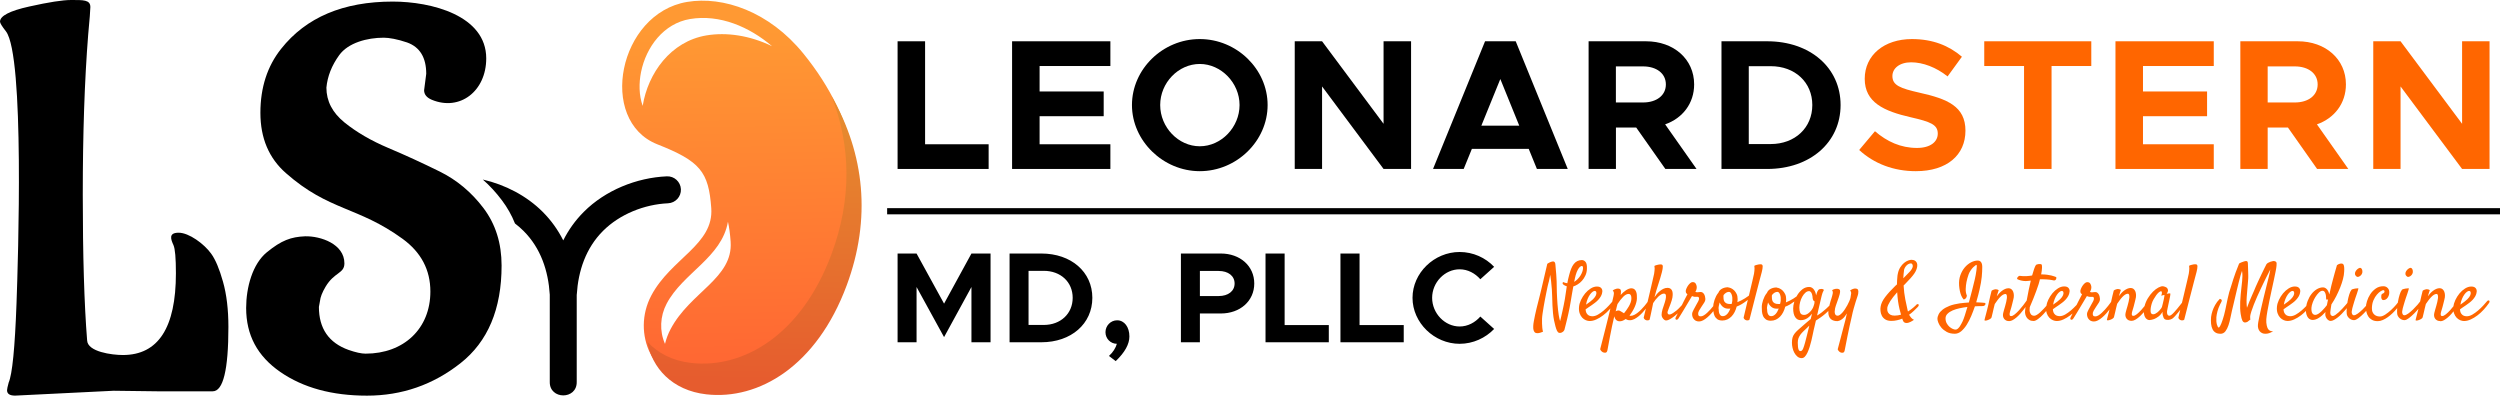
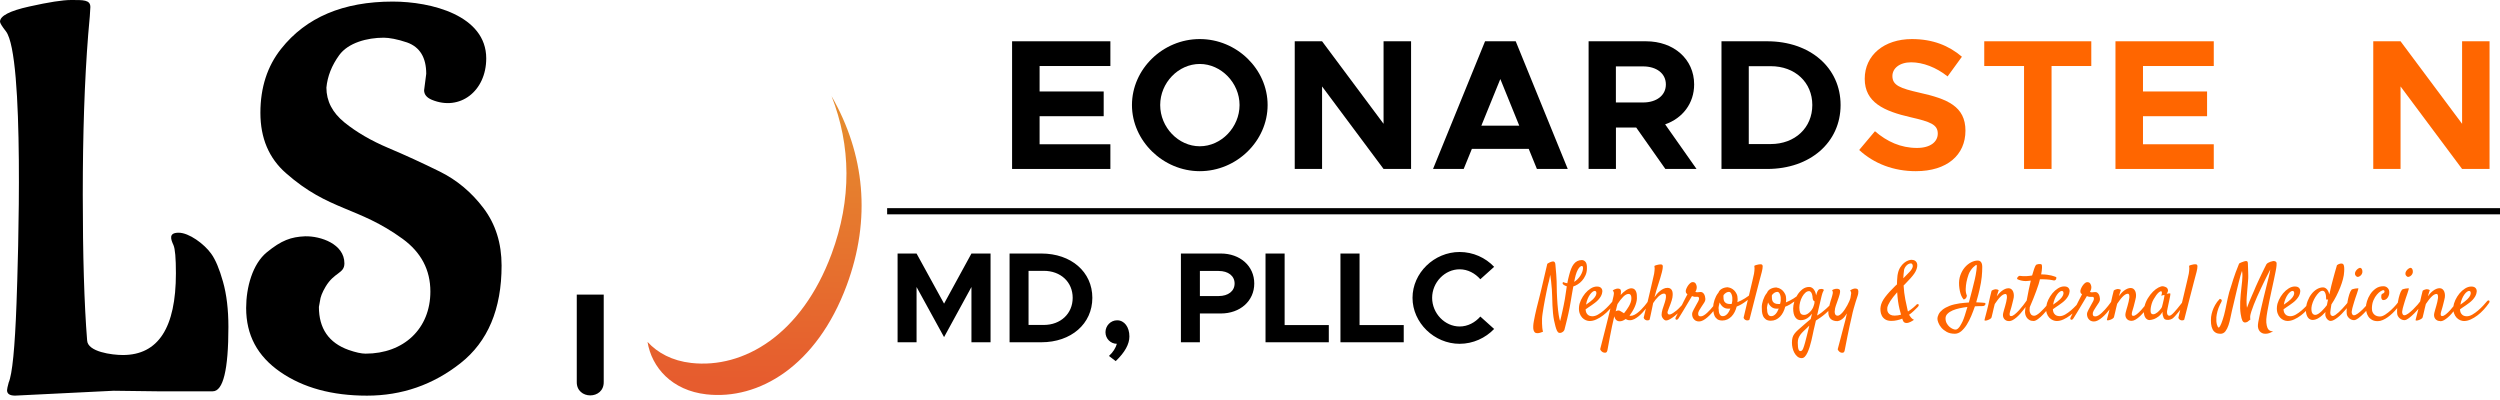
<svg xmlns="http://www.w3.org/2000/svg" id="Layer_1" version="1.1" viewBox="0 0 586.24 93.84">
  <defs>
    <style> .st0 { fill: url(#linear-gradient1); } .st1 { fill: url(#linear-gradient); } .st2 { fill-rule: evenodd; } .st3 { fill: #f60; } .st4 { clip-rule: evenodd; fill: none; } .st5 { clip-path: url(#clippath); } </style>
    <linearGradient id="linear-gradient" x1="174.59" y1="86.58" x2="173.16" y2="7.14" gradientUnits="userSpaceOnUse">
      <stop offset="0" stop-color="#f63" />
      <stop offset="1" stop-color="#f93" />
    </linearGradient>
    <clipPath id="clippath">
      <path class="st4" d="M162.09,85.11c12.25,1.38,25.87-6.58,32.91-25.56,4.76-12.83,4.55-25.39,0-37,7.78,13.58,9.34,28.76,3.55,44.36-7.04,18.98-20.66,26.94-32.91,25.56-8.06-.91-12.81-6.26-13.8-12.3,2.36,2.58,5.8,4.44,10.25,4.94" />
    </clipPath>
    <linearGradient id="linear-gradient1" x1="177.61" y1="89.08" x2="178.54" y2="27.94" gradientUnits="userSpaceOnUse">
      <stop offset="0" stop-color="#e65c2e" />
      <stop offset="1" stop-color="#e68a2e" />
    </linearGradient>
  </defs>
  <g>
    <g>
-       <polygon points="216.93 33.83 216.93 9.68 210.48 9.68 210.48 39.62 231.83 39.62 231.83 33.83 216.93 33.83" />
      <polygon points="260.38 15.48 260.38 9.68 237.33 9.68 237.33 39.62 260.38 39.62 260.38 33.83 243.78 33.83 243.78 27.25 258.81 27.25 258.81 21.45 243.78 21.45 243.78 15.48 260.38 15.48" />
      <path d="M281.34,34.3c-5.01,0-9.28-4.44-9.28-9.67s4.27-9.63,9.28-9.63,9.33,4.44,9.33,9.63-4.27,9.67-9.33,9.67M281.34,40.14c8.67,0,15.91-7.1,15.91-15.51s-7.23-15.47-15.91-15.47-15.9,7.06-15.9,15.47,7.32,15.51,15.9,15.51Z" />
      <polygon points="303.61 39.62 310.02 39.62 310.02 20.27 324.44 39.62 330.89 39.62 330.89 9.68 324.44 9.68 324.44 29.03 310.02 9.68 303.61 9.68 303.61 39.62" />
      <path d="M347.37,29.47l4.45-10.94,4.44,10.94h-8.89ZM360.4,39.62h7.23l-12.2-29.94h-7.19l-12.2,29.94h7.19l1.92-4.71h13.33l1.92,4.71Z" />
      <path d="M378.92,15.57h6.36c3.18,0,5.36,1.66,5.36,4.23s-2.18,4.23-5.36,4.23h-6.36v-8.45ZM397.83,39.62l-7.36-10.46c4.1-1.44,6.8-4.92,6.8-9.37,0-5.93-4.79-10.11-11.29-10.11h-13.46v29.94h6.41v-9.72h4.75l6.84,9.72h7.32Z" />
      <path d="M410.08,33.78V15.52h5.14c5.71,0,9.76,3.79,9.76,9.11s-4.05,9.15-9.76,9.15h-5.14ZM403.68,39.62h10.72c10.07,0,17.21-6.23,17.21-14.99s-7.15-14.95-17.21-14.95h-10.72v29.94Z" />
      <path class="st3" d="M449.26,40.14c7.32,0,11.63-3.79,11.63-9.5s-4.27-7.45-10.72-8.89c-4.62-1.05-6.41-1.74-6.41-3.92,0-1.79,1.66-3.22,4.4-3.22s5.88,1.18,8.54,3.31l3.36-4.62c-3.05-2.61-6.84-4.14-11.72-4.14-6.54,0-11.07,3.79-11.07,9.32s4.49,7.58,10.81,9.02c4.57,1.05,6.32,1.7,6.32,3.83,0,1.87-1.66,3.36-4.88,3.36-3.79,0-7.02-1.48-9.85-3.92l-3.7,4.4c3.49,3.22,8.1,4.97,13.29,4.97" />
      <polygon class="st3" points="474.63 39.62 481.08 39.62 481.08 15.48 490.4 15.48 490.4 9.68 465.3 9.68 465.3 15.48 474.63 15.48 474.63 39.62" />
      <polygon class="st3" points="519.12 15.48 519.12 9.68 496.07 9.68 496.07 39.62 519.12 39.62 519.12 33.83 502.52 33.83 502.52 27.25 517.55 27.25 517.55 21.45 502.52 21.45 502.52 15.48 519.12 15.48" />
-       <path class="st3" d="M531.76,15.57h6.36c3.18,0,5.36,1.66,5.36,4.23s-2.18,4.23-5.36,4.23h-6.36v-8.45ZM550.67,39.62l-7.36-10.46c4.1-1.44,6.8-4.92,6.8-9.37,0-5.93-4.79-10.11-11.29-10.11h-13.47v29.94h6.41v-9.72h4.75l6.84,9.72h7.32Z" />
      <polygon class="st3" points="556.52 39.62 562.92 39.62 562.92 20.27 577.35 39.62 583.79 39.62 583.79 9.68 577.35 9.68 577.35 29.03 562.92 9.68 556.52 9.68 556.52 39.62" />
    </g>
    <path d="M342.28,80.62c3.15,0,6.06-1.36,8.09-3.48l-3.24-2.91c-1.21,1.39-2.94,2.33-4.85,2.33-3.48,0-6.45-3.09-6.45-6.72s2.97-6.69,6.45-6.69c1.91,0,3.63.94,4.85,2.33l3.24-2.91c-2.03-2.15-4.94-3.48-8.09-3.48-5.97,0-11.05,4.91-11.05,10.75s5.09,10.78,11.05,10.78M318.81,76.23v-16.78h-4.48v20.81h14.84v-4.03h-10.36ZM301.24,76.23v-16.78h-4.48v20.81h14.84v-4.03h-10.36ZM281.37,69.42v-5.88h4.42c2.21,0,3.72,1.15,3.72,2.94s-1.51,2.94-3.72,2.94h-4.42ZM276.92,80.26h4.45v-6.75h4.91c4.51,0,7.84-2.91,7.84-7.03s-3.33-7.03-7.84-7.03h-9.36v20.81ZM261.63,84.68c2.18-2.09,3.21-4,3.21-5.78,0-2.21-1.18-3.79-2.88-3.79-1.51,0-2.73,1.27-2.73,2.79s1.21,2.72,2.67,2.72c-.27.97-.91,2-1.85,2.85l1.57,1.21ZM241.19,76.2v-12.69h3.57c3.97,0,6.78,2.63,6.78,6.33s-2.82,6.36-6.78,6.36h-3.57ZM236.74,80.26h7.45c7,0,11.96-4.33,11.96-10.42s-4.97-10.39-11.96-10.39h-7.45v20.81ZM210.48,80.26h4.45v-12.96l6.45,11.75,6.42-11.75v12.96h4.48v-20.81h-4.48l-6.42,11.75-6.45-11.75h-4.45v20.81Z" />
    <path class="st3" d="M404.19,69.15c-.04.11-.05.22-.05.35,0,.2.01.4.03.61.03.22.09.41.18.58.1.17.25.31.47.43.21.12.51.17.89.17.06,0,.12,0,.18,0,.06,0,.12-.02.18-.02.03-.16.07-.3.1-.43.03-.13.05-.24.05-.34.02-.23.02-.47,0-.71-.02-.24-.07-.47-.14-.67-.07-.2-.15-.36-.26-.49-.11-.13-.23-.19-.38-.19-.23,0-.45.07-.66.19-.22.13-.41.31-.6.54M379.29,71.31c-.06.21-.12.45-.19.72-.07.27-.14.6-.23.98.1-.07.21-.13.33-.16.12-.03.24-.05.36-.05.13,0,.31.07.51.21.21.14.46.29.75.45.18-.22.37-.47.57-.74.2-.27.38-.56.55-.85.17-.29.31-.59.42-.89.12-.31.18-.6.19-.88.03-.37-.02-.65-.13-.86-.11-.21-.29-.31-.55-.31-.38,0-.79.22-1.23.66-.45.45-.9,1.02-1.36,1.73ZM377.73,72.22c-.11.13-.22.26-.34.38-.46.51-.95.96-1.47,1.35-.52.4-1.05.71-1.59.96-.54.25-1.07.37-1.58.37-.27,0-.56-.07-.87-.19-.31-.13-.59-.32-.85-.59-.26-.27-.46-.62-.61-1.04-.15-.43-.2-.95-.14-1.55.05-.5.2-1.03.46-1.58.26-.56.59-1.06.97-1.53.38-.46.81-.84,1.3-1.15.48-.3.96-.46,1.45-.46s.8.12,1.01.35c.21.23.3.52.27.86-.04.38-.14.72-.32,1.04-.18.32-.39.6-.63.86-.24.26-.5.49-.78.7-.27.21-.53.4-.78.57-.27.18-.52.36-.77.52-.24.17-.46.32-.64.45.01.3.07.56.16.77.1.21.22.37.37.5.14.13.31.22.5.27.19.06.38.08.57.08.41,0,.85-.13,1.3-.39.45-.26.89-.58,1.33-.95.43-.37.84-.76,1.21-1.16.31-.34.58-.64.8-.9.06-.26.12-.51.17-.75.12-.47.2-.85.22-1.14.03-.29-.07-.53-.27-.74.15-.12.3-.22.45-.28.15-.07.29-.11.41-.14.13-.04.27-.05.4-.04.33.02.53.13.61.31.08.18.09.47.03.88-.01.06-.02.11-.03.16,0,.04,0,.09,0,.14.17-.2.36-.38.56-.57.21-.18.42-.35.63-.49.22-.15.43-.27.66-.36.23-.09.44-.14.65-.14.28,0,.51.07.69.21.18.14.32.33.41.56.1.23.16.49.18.78.02.29.03.57.02.85-.01.31-.06.63-.16.97-.09.34-.21.69-.37,1.04-.16.35-.34.7-.55,1.04-.21.34-.43.66-.66.95.05,0,.08.02.09.02.01,0,.02.01.02.02s0,.01.03.02c.02,0,.06,0,.12,0,.28,0,.56-.07.86-.22.29-.15.58-.33.86-.56.28-.22.55-.47.81-.74.26-.27.5-.53.71-.78.21-.25.39-.48.54-.68.08-.11.15-.2.2-.28.15-.62.28-1.19.4-1.69.32-1.37.56-2.41.73-3.13.19-.85.33-1.44.4-1.77.03-.23.07-.46.09-.68.03-.2.04-.4.04-.6s-.02-.4-.06-.57c.1-.06.21-.11.32-.15.11-.04.23-.07.34-.09.13-.04.27-.07.4-.09.13-.02.26-.03.37-.03.1,0,.19,0,.27.03.08.02.14.06.17.12.07.06.11.18.1.36,0,.18-.02.37-.05.56-.05.23-.1.48-.16.75-.26.99-.54,1.95-.86,2.88-.31.93-.61,1.93-.88,2.99.16-.24.35-.49.57-.75.22-.26.46-.49.72-.7.26-.22.54-.39.83-.53.29-.14.6-.21.93-.21.17,0,.33.03.48.08.15.05.29.15.4.27.12.13.2.3.27.51.06.21.08.48.07.8,0,.19-.02.4-.06.6-.04.21-.1.44-.17.69-.07.25-.17.53-.28.83-.12.31-.25.66-.41,1.06-.11.28-.19.52-.26.71-.06.19-.05.36.04.51.11.19.32.24.65.14.32-.11.81-.42,1.45-.94.15-.12.31-.27.49-.46.18-.18.36-.37.53-.56l.18-.2c.15-.3.29-.59.43-.87.19-.38.36-.72.52-1.01.16-.3.27-.51.35-.65-.13-.12-.22-.21-.28-.27-.05-.06-.08-.17-.11-.36-.03-.16.01-.36.11-.62.1-.26.23-.5.38-.74.16-.24.34-.44.53-.61.2-.17.38-.26.57-.26.34,0,.58.11.72.33.14.22.22.45.25.68.03.16.01.36-.03.6-.05.24-.14.46-.28.66.04.03.08.05.15.08.06.03.16.04.29.04.19,0,.33-.01.41-.04.08-.02.21-.03.37-.03.21,0,.38.05.51.16.13.1.24.23.33.38.08.15.15.32.19.49.04.17.07.34.08.48.04.31-.04.62-.24.95-.2.33-.43.69-.71,1.08-.17.25-.34.52-.51.82-.17.31-.24.58-.22.82.03.16.07.29.13.38.06.1.23.15.51.15.21,0,.44-.08.69-.23.25-.15.51-.35.77-.59.26-.24.52-.5.78-.79.24-.27.46-.53.66-.78,0-.19.04-.4.08-.62.06-.28.13-.57.23-.86.1-.29.22-.58.37-.88.15-.29.33-.56.54-.81.08-.21.19-.39.34-.55.15-.16.33-.29.53-.39.2-.11.42-.18.65-.24.23-.05.46-.08.67-.08.04,0,.07,0,.1.02.03.01.06.02.1.04.16.01.36.07.59.18.24.11.47.27.7.49.22.22.42.5.58.83.16.33.24.74.24,1.22,0,.1,0,.22-.02.36-.01.14-.03.26-.04.36.28-.11.57-.24.88-.4.31-.16.6-.32.89-.5.28-.17.55-.36.79-.54.05-.03.09-.07.14-.1l.06-.24c.32-1.37.57-2.41.74-3.13.19-.85.33-1.44.4-1.77.04-.23.07-.46.09-.68.02-.2.03-.4.03-.6s-.02-.4-.05-.57c.1-.06.2-.11.32-.15.12-.04.23-.07.34-.09.13-.04.27-.07.4-.09.13-.02.26-.03.36-.03.1,0,.19,0,.27.03.08.02.14.06.17.12.07.06.11.18.1.36,0,.18-.02.37-.05.56-.05.23-.1.48-.16.75-.15.52-.35,1.28-.6,2.26-.22.84-.51,1.99-.89,3.44-.37,1.45-.84,3.28-1.4,5.48-.06.06-.13.1-.22.13-.08.02-.16.03-.24.03-.08,0-.18,0-.27-.02-.08-.02-.17-.06-.26-.11-.07-.05-.15-.11-.22-.19-.07-.08-.13-.19-.16-.32.39-1.62.72-3.02.99-4.18-.11.09-.23.18-.35.27-.34.26-.71.51-1.11.75-.4.24-.79.42-1.15.55-.12.46-.28.89-.49,1.3-.21.4-.45.75-.74,1.04-.29.29-.61.52-.97.69-.36.16-.75.25-1.18.25-.5,0-.89-.11-1.18-.32-.28-.22-.5-.48-.64-.8-.14-.32-.22-.66-.26-1.04v-.06c-.15.17-.29.35-.45.52-.31.35-.62.66-.96.95-.33.29-.67.52-1,.7-.34.18-.66.27-.96.27s-.58-.06-.79-.18c-.21-.12-.37-.27-.5-.45-.13-.17-.22-.37-.27-.58-.05-.22-.08-.41-.06-.6.01-.15.05-.3.12-.46.07-.17.15-.34.24-.51.09-.18.19-.35.29-.53.1-.18.2-.35.28-.52.21-.35.37-.65.5-.9.13-.25.19-.46.19-.63,0-.11-.03-.21-.07-.29-.05-.08-.13-.13-.24-.13-.08,0-.12,0-.16,0-.03,0-.06,0-.09,0-.03,0-.08,0-.13,0-.06,0-.14,0-.25,0-.16,0-.29-.02-.4-.07-.11-.05-.21-.08-.31-.11-.05.08-.16.27-.33.55-.17.28-.37.61-.59.99-.22.38-.46.77-.71,1.19-.25.42-.48.8-.7,1.16-.22.36-.41.66-.56.91-.15.25-.25.4-.28.45-.08.13-.18.22-.28.27-.11.04-.2.05-.27.02-.08-.03-.13-.09-.16-.19-.02-.1,0-.22.07-.36.04-.08.12-.24.25-.49l.23-.45c-.27.23-.53.46-.8.67-.35.28-.69.51-1.02.7-.36.21-.67.31-.92.31s-.5-.16-.74-.47c-.22-.28-.33-.58-.32-.9,0-.32.08-.73.21-1.22.08-.31.2-.67.36-1.09.15-.42.27-.82.36-1.21.09-.39.12-.72.08-1-.04-.27-.2-.41-.48-.41-.19,0-.41.07-.63.2-.22.13-.45.31-.68.52-.22.21-.44.46-.65.72-.21.27-.39.53-.55.78-.1.48-.19.95-.29,1.41-.09.39-.17.81-.27,1.27-.09.46-.18.86-.27,1.22-.08.06-.15.1-.24.13-.09.02-.16.03-.24.03-.08,0-.17,0-.26-.02-.1-.02-.19-.06-.27-.11-.08-.05-.15-.11-.22-.19-.07-.08-.13-.19-.16-.32.18-.76.36-1.46.51-2.12-.22.28-.47.58-.74.88-.3.33-.61.63-.94.9-.33.27-.67.49-1.01.67-.35.17-.69.27-1.02.27-.16,0-.28,0-.38-.02-.1-.01-.18-.03-.25-.07-.07-.03-.13-.06-.19-.09-.06-.03-.13-.06-.22-.1-.22.17-.45.3-.68.39-.23.09-.46.14-.68.14-.21,0-.39-.03-.54-.1-.15-.07-.28-.16-.37-.27-.1-.12-.18-.24-.24-.38-.06-.14-.11-.28-.15-.41-.01.05-.02.09-.03.13,0,.04-.02.08-.03.15-.15.58-.3,1.26-.46,2.03-.13.66-.3,1.46-.48,2.41-.19.94-.39,2.02-.6,3.22-.07.33-.2.52-.39.57-.19.05-.41.02-.65-.07-.08-.04-.17-.09-.26-.17-.07-.06-.15-.14-.22-.23-.08-.09-.13-.2-.18-.34.34-1.3.63-2.44.87-3.4.24-.96.44-1.77.61-2.41.18-.76.34-1.39.47-1.9.12-.49.24-.98.36-1.46l.12-.52ZM373.96,68.22c-.15,0-.32.07-.52.22-.2.15-.4.36-.59.63-.2.27-.38.61-.55,1.01-.17.4-.3.85-.38,1.36.15-.11.31-.22.47-.34.17-.11.34-.24.51-.37.52-.4.89-.76,1.09-1.06.21-.31.33-.57.35-.79.02-.23,0-.4-.07-.5-.08-.11-.18-.16-.31-.16ZM363.14,66.21c-.06.22-.14.53-.23.94-.09.41-.19.87-.29,1.4-.1.52-.21,1.08-.33,1.66-.12.58-.22,1.15-.31,1.71-.09.56-.17,1.09-.25,1.58-.07.49-.12.91-.13,1.25-.01.38-.01.75,0,1.11.01.32.03.65.06,1,.03.35.09.65.17.92-.21.1-.39.17-.55.21-.16.04-.29.07-.38.1-.12.02-.22.04-.31.04-.1,0-.21,0-.35-.03-.13-.02-.26-.08-.36-.19-.11-.11-.2-.28-.27-.51-.07-.23-.1-.57-.07-1.01.01-.29.06-.65.14-1.09.08-.43.17-.91.28-1.43.11-.52.23-1.05.37-1.61.14-.56.28-1.1.41-1.63.13-.53.26-1.03.38-1.51.11-.48.21-.88.3-1.23.11-.44.23-.95.36-1.53.23-1,.58-2.5,1.05-4.5.08-.06.17-.12.27-.17.1-.06.18-.1.26-.14.09-.05.17-.08.26-.11.39-.15.67-.17.83-.06.16.11.26.33.28.66.01.22.04.54.08.95.04.41.08.88.12,1.39.04.51.07,1.04.09,1.58.02.54.03,1.04.03,1.51,0,.3,0,.66.02,1.08.01.41.03.85.06,1.32.02.46.05.94.09,1.42.04.48.08.94.13,1.38.05.44.1.84.16,1.2.05.36.11.66.17.9.02.1.05.19.08.27.03.09.06.17.08.26.08-.29.16-.64.25-1.04.09-.4.19-.83.29-1.29.1-.45.21-.93.3-1.41.1-.48.18-.94.26-1.36.06-.34.13-.78.2-1.32.08-.54.16-1.12.26-1.74-.13-.05-.26-.1-.38-.15-.11-.05-.22-.11-.33-.18-.11-.08-.2-.16-.27-.26.01-.16.03-.28.05-.35.02-.07.07-.08.17-.02.08.04.19.08.34.13.15.05.33.09.54.11.06-.34.13-.68.21-1.02.08-.34.16-.67.25-.99.13-.52.29-.99.46-1.42.17-.42.37-.78.6-1.07.22-.29.49-.52.8-.68.3-.16.66-.24,1.06-.26.38,0,.68.16.92.47.24.31.34.85.3,1.62-.02.57-.14,1.09-.36,1.54-.21.46-.47.86-.78,1.21-.31.35-.64.63-1.01.86-.37.23-.71.39-1.04.49-.11.57-.22,1.15-.31,1.73-.1.58-.19,1.14-.28,1.68-.09.54-.18,1.05-.27,1.54-.09.49-.18.92-.27,1.3-.08.37-.17.76-.27,1.19-.09.37-.19.79-.31,1.26-.12.47-.25.97-.38,1.5-.05.11-.11.21-.18.28-.07.08-.15.14-.22.19-.08.06-.17.11-.26.15-.24.1-.45.11-.62.05-.17-.06-.32-.22-.46-.49-.13-.28-.25-.63-.36-1.04-.1-.41-.21-.86-.32-1.35-.11-.52-.19-1.09-.25-1.71-.05-.61-.1-1.24-.13-1.88-.03-.64-.05-1.28-.06-1.91-.01-.63-.04-1.23-.08-1.79-.06-.73-.12-1.39-.18-1.96-.06-.58-.13-1.07-.2-1.47-.05.24-.1.52-.16.82-.06.3-.13.61-.2.93ZM369.28,65.44c-.06.23-.11.45-.15.66.29-.17.57-.39.82-.65.26-.26.47-.54.66-.83.18-.29.33-.59.43-.88.1-.29.16-.56.17-.8.01-.17,0-.31-.05-.41-.04-.11-.12-.16-.23-.16-.06,0-.16.03-.28.1-.13.07-.27.21-.43.42-.16.21-.32.52-.49.92-.16.4-.32.95-.46,1.63ZM460.46,70.21c-.23-.25-.41-.55-.56-.9-.14-.36-.25-.72-.32-1.07-.08-.4-.15-.83-.18-1.28-.06-.88.03-1.68.29-2.4.26-.72.61-1.34,1.04-1.85.44-.51.93-.91,1.47-1.19.54-.28,1.07-.42,1.58-.42.23,0,.42.05.56.16.14.11.25.24.32.4.07.16.12.32.14.49.02.17.03.31.03.42,0,.39,0,.77-.03,1.15-.02.38-.05.78-.09,1.21-.04.43-.11.88-.19,1.37-.08.49-.19,1.03-.33,1.63-.08.33-.18.75-.31,1.26-.13.51-.29,1.08-.47,1.7.55.01.99.03,1.33.07.33.03.55.05.65.06.08.01.15.06.19.13.04.08.02.19-.08.35-.1.14-.23.23-.41.26-.18.02-.35.03-.52.03h-.54c-.26,0-.57.01-.92.04-.26.75-.55,1.51-.87,2.28-.32.76-.68,1.45-1.07,2.07-.39.61-.82,1.11-1.28,1.5-.46.38-.96.58-1.48.58-.76,0-1.39-.14-1.91-.43-.52-.29-.94-.62-1.26-1-.32-.38-.56-.77-.7-1.15-.15-.38-.22-.68-.22-.89,0-.36.1-.74.29-1.11.19-.38.5-.73.92-1.07.42-.33.96-.63,1.63-.89.67-.26,1.48-.45,2.41-.59.39-.05.76-.09,1.12-.12.35-.03.69-.06,1-.08.24-.91.49-1.85.74-2.79.25-.95.47-1.83.65-2.63.08-.33.15-.69.22-1.07.07-.38.13-.75.17-1.09.04-.34.07-.63.08-.86,0-.23-.02-.36-.08-.38-.03-.01-.13.03-.27.14-.15.1-.32.25-.52.45-.19.2-.39.43-.57.71-.19.27-.34.57-.47.89-.22.62-.39,1.23-.51,1.83-.1.51-.16,1.06-.18,1.63-.02.57.07,1.09.27,1.55-.02.17-.06.31-.11.42-.04.06-.07.12-.09.16-.03.04-.08.08-.13.13-.05.04-.11.08-.17.12-.07.04-.15.08-.25.1ZM460.24,75.31c.13-.28.3-.71.49-1.3.2-.58.4-1.26.62-2.03-.6.07-1.2.17-1.81.3-.61.13-1.16.3-1.65.51-.49.21-.89.47-1.2.78-.31.3-.47.66-.47,1.08,0,.44.09.82.27,1.15.18.33.39.6.64.82.25.22.51.39.77.5.26.12.49.17.67.17s.36-.07.52-.21c.16-.14.32-.31.46-.51.14-.2.27-.42.38-.65.11-.23.22-.44.32-.62ZM449.34,71.48c.11-.1.21-.15.31-.17.1-.01.17,0,.23.07.05.05.07.13.05.24-.02.1-.09.23-.23.37-.28.28-.59.58-.91.9-.33.32-.7.63-1.12.92.1.18.21.35.33.49.1.13.21.27.35.39.13.13.29.22.46.28-.03.05-.08.1-.17.15-.08.05-.18.1-.27.16-.11.06-.23.13-.36.2-.33.16-.6.24-.82.26-.22.01-.4-.02-.55-.09-.14-.07-.26-.18-.34-.33-.08-.15-.14-.3-.19-.46-.01-.01-.02-.04-.02-.09,0-.02,0-.04-.02-.05-.39.16-.8.29-1.23.38-.42.1-.87.15-1.33.15-.59,0-1.06-.12-1.42-.35-.36-.23-.63-.52-.8-.86-.18-.34-.28-.71-.32-1.1-.04-.4-.03-.76.04-1.09.11-.68.46-1.41,1.05-2.19.59-.78,1.38-1.65,2.37-2.61.06-.06.12-.12.2-.18.07-.06.14-.12.2-.18,0-.33,0-.64.03-.94.02-.3.04-.59.07-.87.01-.11.02-.22.03-.32.01-.1.03-.21.06-.32.12-.62.32-1.14.59-1.56.27-.42.56-.76.89-1.03.32-.26.64-.45.95-.56.31-.11.58-.17.8-.17.15,0,.31.03.49.07.17.05.33.13.47.26.14.12.25.29.32.5.08.21.09.47.04.79-.05.27-.12.53-.23.79-.1.26-.26.54-.47.85-.22.31-.5.67-.86,1.07-.36.4-.81.88-1.36,1.44-.05.05-.1.09-.14.13-.04.03-.08.08-.12.13.06,1.12.19,2.2.39,3.23.2,1.03.39,1.92.57,2.67.03.1.04.16.06.2.26-.16.49-.32.71-.49.22-.16.41-.32.58-.46.17-.15.3-.27.42-.38.12-.11.2-.19.25-.24ZM444.28,74.01c.27,0,.52-.02.77-.06.24-.04.49-.09.73-.16-.11-.36-.23-.82-.36-1.35-.13-.54-.24-1.14-.34-1.81-.05-.35-.09-.71-.12-1.06-.03-.35-.06-.7-.08-1.04-1.4,1.57-2.17,2.79-2.32,3.64-.02.17-.02.36,0,.57.03.21.1.41.22.6.12.19.3.35.54.48.24.13.56.19.96.19ZM446.49,63.38c-.09.6-.14,1.23-.17,1.88.58-.57,1.09-1.09,1.5-1.54.41-.45.65-.85.71-1.2.03-.17,0-.34-.07-.5-.07-.16-.19-.25-.37-.25-.19,0-.38.05-.57.15-.18.1-.35.22-.49.38-.14.15-.26.32-.36.51-.1.19-.16.38-.2.57ZM423.06,73.85c.26,0,.5-.07.72-.2.22-.13.43-.29.61-.47.18-.18.34-.36.46-.54.12-.18.21-.33.27-.44.05-.11.11-.26.17-.44.07-.18.12-.36.16-.53.04-.17.05-.32.05-.46,0-.13-.05-.21-.14-.22-.08-.01-.13-.06-.17-.15-.04-.08-.08-.18-.1-.29-.03-.11-.04-.22-.05-.33,0-.11-.02-.21-.02-.29-.06-.43-.17-.74-.31-.93-.15-.19-.31-.29-.49-.29-.31,0-.6.12-.87.37-.27.24-.52.56-.73.94-.21.38-.38.8-.5,1.26-.12.46-.18.89-.18,1.31,0,.51.08.92.22,1.23.15.31.45.47.91.47ZM422.21,82.33c.24,0,.44-.18.6-.54.15-.36.31-.85.48-1.47.04-.15.09-.36.16-.63.07-.27.14-.59.24-.94.09-.35.18-.73.28-1.14.1-.41.2-.82.31-1.24-.1.08-.2.17-.3.27-.11.09-.21.2-.32.32-.27.26-.53.5-.78.74-.25.24-.47.49-.67.75-.19.26-.35.55-.47.85-.11.3-.17.66-.17,1.06s.02.73.05.99c.03.26.07.45.13.6.05.15.12.25.2.3.08.06.17.08.27.08ZM415.54,69.15c-.04.11-.05.22-.05.35,0,.2,0,.4.03.61.03.22.09.41.18.58.1.17.25.31.47.43.21.12.51.17.89.17.06,0,.12,0,.18,0,.06,0,.12-.02.18-.02.03-.16.07-.3.1-.43.03-.13.05-.24.05-.34.02-.23.02-.47,0-.71-.02-.24-.07-.47-.14-.67-.07-.2-.15-.36-.26-.49-.11-.13-.23-.19-.38-.19-.23,0-.45.07-.66.19-.22.13-.41.31-.6.54ZM414.37,72.37c0,.22.01.44.04.65.03.21.07.4.15.57.07.16.17.3.29.4.12.1.28.15.47.15.22,0,.42-.05.6-.15.18-.11.35-.24.49-.4.15-.17.28-.36.39-.57.11-.21.22-.44.3-.67-.08.01-.17.02-.25.03-.08,0-.17,0-.27,0-.46,0-.86-.14-1.2-.41-.33-.27-.59-.62-.78-1.05-.07.26-.13.51-.18.75-.05.24-.08.48-.08.7ZM418.63,71.93c-.12.46-.28.89-.49,1.3-.21.4-.45.75-.74,1.04-.29.29-.61.52-.97.69-.36.16-.75.25-1.18.25-.5,0-.89-.11-1.18-.32-.28-.22-.5-.48-.64-.8-.14-.32-.22-.66-.26-1.04-.03-.38-.04-.73-.04-1.06,0-.23.03-.49.08-.77.06-.28.13-.57.23-.86.1-.29.22-.58.37-.88.15-.29.33-.56.54-.81.08-.21.19-.39.34-.55.15-.16.33-.29.53-.39.2-.11.42-.18.65-.24.23-.05.46-.08.67-.08.04,0,.07,0,.1.02.03.01.06.02.1.04.16.01.36.07.59.18.24.11.47.27.7.49.22.22.42.5.58.83.16.33.24.74.24,1.22,0,.1,0,.22-.02.36-.01.14-.03.26-.04.36.28-.11.57-.24.88-.4.31-.16.6-.32.89-.5.26-.16.51-.33.73-.5.07-.13.14-.26.22-.39.32-.51.71-.94,1.17-1.3.47-.35.98-.53,1.56-.53.27,0,.5.07.69.2.2.13.36.3.49.51.13.2.24.41.31.64.07.22.13.43.16.63.02-.07.04-.15.05-.23.01-.08.03-.15.06-.21.12-.41.26-.7.41-.85.15-.15.38-.23.68-.23.17,0,.32.03.43.09.12.06.17.12.17.17-.06.13-.11.24-.15.31-.04.07-.08.15-.11.23-.04.08-.08.18-.11.3-.04.12-.09.3-.15.53-.02.08-.07.28-.14.59-.07.31-.15.68-.26,1.11-.1.43-.22.9-.33,1.41-.12.51-.23,1.01-.34,1.5.34-.2.7-.43,1.06-.71.36-.28.71-.57,1.04-.86.29-.26.55-.51.78-.74.03-.13.06-.25.09-.38.07-.28.14-.53.21-.76.07-.22.12-.39.16-.48.15-.46.25-.86.32-1.19.07-.33.02-.6-.15-.82.17-.11.33-.18.48-.23.15-.04.29-.08.41-.1.13-.01.27-.01.4,0,.33.05.52.17.57.36.06.2.03.49-.06.88-.05.21-.13.47-.24.8-.11.33-.23.66-.35,1-.12.34-.23.66-.33.94-.1.29-.15.49-.17.61-.11.55-.12.97-.02,1.27.1.3.31.45.64.45.16,0,.34-.07.53-.21.2-.14.39-.33.6-.56.2-.23.4-.5.59-.8.2-.3.37-.6.54-.9.17-.3.31-.6.44-.9.13-.29.22-.56.28-.79.09-.45.14-.81.17-1.06.02-.26-.06-.49-.26-.69.16-.12.32-.22.46-.28.15-.07.29-.11.41-.14.13-.04.27-.05.4-.04.33.02.53.13.61.31.08.18.09.47.03.88-.03.21-.11.47-.22.79-.11.32-.24.71-.38,1.16-.15.46-.3.98-.46,1.56-.17.59-.32,1.24-.47,1.97-.15.6-.31,1.28-.47,2.06-.15.68-.32,1.5-.52,2.47-.2.96-.42,2.07-.65,3.31-.06.3-.19.48-.39.53-.2.05-.41.02-.63-.08-.09-.05-.17-.1-.24-.17-.06-.06-.13-.13-.2-.21-.07-.08-.13-.19-.18-.32.28-1.02.53-1.96.74-2.8.21-.84.4-1.57.57-2.19.18-.72.36-1.37.51-1.94.06-.26.12-.51.17-.76.06-.25.11-.5.17-.74-.16.26-.33.5-.51.73-.18.23-.38.43-.6.6-.22.17-.45.3-.7.39-.25.09-.51.12-.78.08-.66-.08-1.13-.33-1.4-.73-.28-.4-.39-.93-.36-1.57v-.07c-.22.22-.45.43-.68.63-.42.36-.83.68-1.23.95-.4.27-.73.5-1.01.67-.12.55-.22,1-.31,1.34-.08.34-.16.65-.22.93-.06.29-.14.66-.23,1.09-.09.44-.2.9-.31,1.39-.12.49-.25.97-.4,1.45-.15.48-.32.91-.5,1.3-.18.38-.38.7-.6.94-.22.24-.46.36-.73.37-.4,0-.75-.12-1.03-.36-.29-.24-.53-.54-.72-.89-.2-.36-.34-.75-.43-1.16-.09-.41-.14-.8-.14-1.15,0-.49.04-.89.13-1.22.09-.32.23-.63.45-.92.21-.29.5-.6.87-.93.36-.33.84-.74,1.41-1.23.28-.24.55-.47.81-.7.26-.22.5-.42.73-.6.06-.24.12-.47.17-.69.06-.21.1-.41.14-.57-.32.42-.7.79-1.14,1.08-.45.29-.95.44-1.53.44-.52,0-.95-.23-1.27-.7-.32-.47-.48-1.16-.48-2.07,0-.45.08-.97.26-1.55l.02-.06c-.31.23-.66.46-1.02.68-.4.24-.79.42-1.15.55ZM537.59,68.22c-.15,0-.32.07-.52.22-.2.15-.4.36-.59.63-.2.27-.38.61-.55,1.01-.17.4-.3.85-.38,1.36.15-.11.31-.22.47-.34.17-.11.34-.24.51-.37.52-.4.89-.76,1.09-1.06.21-.31.33-.57.35-.79.02-.23,0-.4-.07-.5-.08-.11-.18-.16-.31-.16ZM520.74,78.26c-.48.01-.87-.07-1.18-.26-.31-.18-.56-.45-.73-.8-.17-.35-.29-.77-.34-1.26-.05-.49-.05-1.03,0-1.62.06-.45.17-.92.33-1.41.13-.42.34-.87.61-1.37.27-.5.64-.99,1.1-1.46.1.02.18.05.24.08.06.03.11.06.15.1.04.05.06.09.07.13.03.13-.01.29-.11.46-.1.17-.2.35-.29.55-.27.56-.47,1.09-.6,1.59-.13.5-.22.96-.26,1.39-.02.37-.02.7,0,1,.03.3.08.56.14.77.06.21.13.38.2.49.07.12.14.17.2.17s.12-.04.19-.13c.07-.09.13-.19.19-.31.08-.12.16-.31.26-.56.1-.25.2-.54.31-.87.11-.33.22-.69.32-1.07.1-.38.2-.77.28-1.16.17-.78.36-1.66.55-2.64.2-.98.48-2.01.86-3.08.12-.45.27-.94.46-1.48.15-.46.33-1,.56-1.62.22-.61.48-1.28.78-2,0-.06.05-.12.16-.17.1-.06.22-.11.35-.17.15-.06.31-.12.49-.18.24-.09.44-.13.58-.15.14-.01.25,0,.32.05.08.05.12.11.15.19.03.08.04.17.04.27.03.4.04.78.04,1.13,0,.35.02.66.03.93.01.32.02.6.02.86.01.34,0,.8-.06,1.36-.05.56-.1,1.16-.15,1.78-.06.62-.11,1.23-.15,1.82-.04.59-.05,1.08-.03,1.47,0,.21,0,.4.03.57.02.18.04.35.06.52.16-.44.34-.9.53-1.38.2-.48.39-.94.59-1.39.19-.45.38-.86.55-1.25.17-.38.31-.7.4-.96.15-.34.34-.77.59-1.3.24-.52.49-1.05.74-1.57.25-.52.48-1.01.7-1.44.21-.44.37-.75.46-.91.08-.12.2-.23.37-.33.18-.1.37-.18.57-.26.2-.07.39-.12.57-.15.17-.03.29-.03.36,0,.16.03.27.08.34.14.07.06.11.11.12.13.03.05.04.13.06.25.01.11,0,.29-.02.54-.02.29-.09.74-.21,1.34-.12.6-.26,1.28-.42,2.04-.17.76-.34,1.58-.53,2.44-.19.86-.37,1.72-.54,2.55-.17.84-.32,1.62-.45,2.35-.13.73-.21,1.35-.25,1.85-.02.56,0,1.05.11,1.48.03.18.09.36.16.53.08.17.17.32.29.45.12.13.27.22.44.28.17.06.37.08.6.05-.3.21-.6.36-.89.46-.29.1-.58.15-.86.15-.31.01-.57-.03-.8-.14-.23-.1-.43-.25-.59-.44-.16-.19-.27-.41-.35-.68-.07-.26-.1-.55-.07-.87.02-.29.1-.77.24-1.44.13-.67.29-1.43.48-2.27.19-.85.4-1.73.62-2.65.23-.92.44-1.78.64-2.6.2-.81.37-1.51.52-2.09.15-.58.24-.97.27-1.15.03-.15.05-.28.07-.41.02-.13.04-.24.06-.34-.12.24-.27.54-.45.88-.18.34-.36.71-.56,1.1-.2.39-.39.79-.59,1.21-.2.42-.39.83-.58,1.22-.31.63-.6,1.28-.9,1.95-.29.66-.56,1.29-.79,1.89-.23.6-.42,1.14-.58,1.61-.15.47-.24.84-.27,1.09v.26c0,.07,0,.16,0,.26,0,.1.02.19.05.27l-.73.57c-.11.04-.21.07-.28.09-.08.03-.16.04-.23.04-.28,0-.49-.15-.64-.44-.14-.27-.28-.79-.4-1.57-.12-.78-.16-1.74-.11-2.87.03-.56.07-1.13.12-1.7.06-.57.11-1.12.17-1.65.06-.52.11-1.01.16-1.47.05-.46.07-.85.07-1.18.01-.24,0-.47-.02-.67-.02-.2-.05-.39-.08-.56-.11.28-.23.66-.36,1.14-.13.48-.27,1.02-.42,1.6-.15.59-.3,1.2-.45,1.85-.15.65-.3,1.27-.44,1.87-.14.6-.27,1.15-.39,1.65-.12.51-.22.91-.29,1.21-.12.49-.24,1.04-.36,1.67-.12.62-.27,1.21-.46,1.76-.18.56-.42,1.02-.71,1.41-.29.38-.67.58-1.13.6ZM506.96,72.01c.06-.24.13-.53.22-.86.09-.33.16-.65.22-.95.06-.31.11-.56.14-.76.03-.2.02-.3-.03-.28-.06.01-.13.03-.2.05-.06.03-.14.04-.24.06-.1.01-.19.03-.29.05.1-.19.16-.36.17-.48.02-.13.02-.23,0-.3-.01-.08-.04-.15-.07-.2-.13-.11-.37-.02-.71.27-.33.29-.72.81-1.16,1.58-.18.32-.33.65-.44,1.01-.11.36-.18.7-.23,1.01-.04.32-.05.6-.03.83.02.24.08.39.15.47.13.13.29.2.46.19.17,0,.34-.06.52-.15.17-.09.35-.21.53-.35.17-.15.33-.3.47-.46.14-.16.26-.3.35-.44.09-.13.14-.23.16-.29ZM485.9,73.59c-.15.13-.3.25-.45.36-.52.4-1.05.71-1.59.96-.54.25-1.07.37-1.58.37-.27,0-.56-.07-.87-.19-.31-.13-.59-.32-.85-.59-.26-.27-.46-.62-.61-1.04-.06-.16-.1-.34-.13-.53-.21.25-.42.49-.63.72-.44.47-.86.86-1.28,1.16-.41.31-.76.46-1.04.46-.4,0-.74-.08-1-.24-.27-.16-.48-.35-.63-.59-.15-.23-.26-.48-.32-.76-.06-.28-.08-.53-.05-.76.01-.18.05-.49.11-.93-.13.19-.27.38-.42.58-.24.32-.51.64-.79.96-.28.32-.57.61-.88.88-.31.26-.61.48-.9.64-.3.16-.58.25-.85.25s-.52-.05-.72-.15c-.2-.11-.36-.24-.48-.41-.12-.17-.2-.37-.24-.6-.03-.23-.02-.47.04-.72.04-.17.1-.4.18-.69.08-.29.17-.6.27-.93.09-.33.17-.67.26-1,.08-.33.13-.64.16-.91.02-.28,0-.5-.04-.68-.05-.17-.15-.27-.31-.27-.19,0-.4.07-.6.19-.21.13-.42.3-.63.52-.21.22-.43.47-.64.76-.21.29-.42.58-.63.89-.11.42-.2.78-.27,1.09-.07.31-.14.59-.19.84-.06.25-.11.47-.16.66-.05.19-.09.37-.13.54-.04.12-.15.24-.33.36-.18.12-.38.21-.59.28-.21.08-.39.11-.54.11s-.22-.05-.19-.16c.01-.08.05-.24.12-.5.07-.26.15-.56.24-.9.09-.35.19-.71.28-1.1.1-.39.19-.76.27-1.11.06-.28.13-.59.2-.93.06-.29.14-.63.23-1.02.09-.39.2-.82.32-1.28.08-.07.17-.13.27-.17.09-.04.19-.08.28-.1.1-.04.2-.06.31-.08.1,0,.2,0,.29.02.09.01.17.03.27.06.09.03.17.08.25.14-.03.09-.08.21-.13.36-.05.15-.1.31-.15.48-.05.19-.11.4-.18.6.16-.22.34-.44.54-.67.2-.22.42-.43.66-.61.24-.18.49-.33.76-.45.27-.12.54-.17.82-.17.23,0,.44.07.62.2.18.13.32.32.43.56.11.24.16.52.18.85.02.33-.03.69-.14,1.08l-.2.81c-.06.26-.13.56-.23.9-.09.35-.2.73-.34,1.14-.08.27-.1.5-.08.7.02.19.14.29.36.29s.5-.13.83-.4c.34-.27.67-.59,1.02-.97.34-.38.66-.76.97-1.16.31-.4.54-.71.7-.96.04-.06.08-.11.12-.16l.06-.33c.12-.66.26-1.38.41-2.14.15-.76.32-1.5.49-2.2-.21.02-.42.05-.62.07-.21.03-.4.04-.57.04-.39,0-.76-.05-1.11-.14-.35-.09-.6-.18-.78-.27-.1-.05-.14-.12-.13-.21.01-.09.05-.18.11-.27.06-.09.14-.17.23-.24.09-.07.17-.1.25-.1.23.02.48.05.75.07.27.02.56.02.88,0,.23-.01.46-.03.67-.06.21-.02.42-.05.63-.09.16-.59.32-1.09.47-1.53.15-.43.29-.74.41-.9.04-.06.12-.11.25-.16.13-.04.26-.08.41-.09.15-.02.29-.02.42,0,.13.02.23.07.29.14.06.1.08.35.07.75-.01.4-.08.91-.2,1.53.51,0,.96.03,1.36.08.4.06.74.12,1.02.18.28.07.51.13.67.2.17.07.3.11.38.14.09.02.13.09.14.18,0,.1-.01.2-.05.3-.04.11-.11.19-.21.26-.1.08-.21.1-.33.08-.12-.01-.26-.04-.41-.08-.15-.03-.33-.07-.55-.09-.21-.03-.47-.05-.76-.07-.29-.02-.63-.04-1.02-.04-.07,0-.16,0-.25,0-.09,0-.19,0-.28,0-.05.19-.09.39-.14.57-.04.19-.1.39-.17.6-.16.49-.34,1.02-.55,1.59-.18.5-.4,1.07-.66,1.72-.26.65-.54,1.33-.86,2.06-.07.52-.06.92.03,1.2.09.27.21.47.34.6.16.13.35.21.58.22.18.03.41-.04.67-.19.26-.15.53-.35.81-.61.28-.26.56-.54.85-.84.22-.23.42-.46.62-.69.06-.45.21-.92.44-1.41.26-.56.59-1.06.97-1.53.38-.46.81-.84,1.3-1.15.48-.3.96-.46,1.45-.46s.8.12,1.01.35c.21.23.3.52.27.86-.04.38-.14.72-.32,1.04-.18.32-.39.6-.63.86-.24.26-.5.49-.78.7-.27.21-.53.4-.78.57-.27.18-.52.36-.77.52-.24.17-.46.32-.64.45.01.3.07.56.16.77.1.21.22.37.37.5.14.13.31.22.5.27.19.06.38.08.57.08.41,0,.85-.13,1.3-.39.45-.26.89-.58,1.33-.95.43-.37.84-.76,1.21-1.16l.12-.13c.14-.28.28-.56.41-.82.19-.38.36-.72.52-1.01.16-.3.27-.51.35-.65-.13-.12-.22-.21-.28-.27-.05-.06-.08-.17-.11-.36-.03-.16.01-.36.11-.62.1-.26.23-.5.38-.74.16-.24.34-.44.53-.61.2-.17.38-.26.57-.26.34,0,.58.11.72.33.14.22.22.45.25.68.03.16.01.36-.03.6-.05.24-.14.46-.28.66.04.03.08.05.15.08.06.03.16.04.29.04.19,0,.33-.01.41-.04.08-.02.21-.03.37-.03.21,0,.38.05.51.16.13.1.24.23.33.38.08.15.15.32.19.49.04.17.07.34.08.48.04.31-.04.62-.24.95-.2.33-.43.69-.71,1.08-.17.25-.34.52-.51.82-.17.31-.24.58-.22.82.03.16.07.29.13.38.06.1.23.15.51.15.21,0,.44-.08.69-.23.25-.15.51-.35.77-.59.26-.24.52-.5.78-.79.26-.29.49-.57.71-.84.22-.27.41-.52.56-.74l.15-.21.08-.37c.06-.29.14-.63.23-1.02.09-.39.2-.82.32-1.28.08-.07.17-.13.27-.17.09-.04.19-.08.28-.1.1-.04.2-.06.31-.08.1,0,.2,0,.29.02.09.01.17.03.27.06.09.03.17.08.25.14-.03.09-.08.21-.13.36-.05.15-.1.31-.15.48-.05.19-.11.4-.18.6.16-.22.34-.44.54-.67.2-.22.42-.43.66-.61.24-.18.49-.33.76-.45.27-.12.54-.17.82-.17.23,0,.44.07.62.2.18.13.32.32.43.56.11.24.16.52.18.85.02.33-.03.69-.14,1.08l-.2.81c-.06.26-.13.56-.23.9-.09.35-.2.73-.34,1.14-.08.27-.1.5-.08.7.02.19.14.29.36.29s.5-.13.83-.4c.34-.27.67-.59,1.02-.97.27-.3.53-.61.78-.92.17-.66.43-1.27.76-1.82.37-.61.78-1.13,1.21-1.56.44-.43.87-.76,1.3-.98.43-.22.78-.32,1.06-.29.33.06.6.16.81.29.17.12.28.3.34.54.06.24-.04.55-.3.94.17-.04.31-.06.43-.08.12-.01.21-.02.27-.02.07,0,.12,0,.15.02.01.03.02.08.02.16s-.02.22-.05.43c-.04.21-.09.49-.17.84-.07.35-.17.81-.29,1.37-.02.11-.05.21-.06.3-.02.09-.04.18-.06.27-.02.09-.04.2-.06.32-.03.12-.06.27-.09.46-.01.11-.02.23,0,.35,0,.13.03.25.07.36.04.11.09.2.17.26.08.07.19.1.34.1.12,0,.28-.08.47-.23.2-.15.4-.35.62-.59.22-.24.45-.5.69-.79.24-.29.46-.56.67-.83.17-.22.33-.42.47-.6.17-.72.32-1.36.46-1.92.32-1.37.57-2.41.74-3.13.19-.85.33-1.44.4-1.77.04-.23.07-.46.09-.68.02-.2.03-.4.03-.6s-.02-.4-.05-.57c.1-.06.2-.11.32-.15.12-.04.23-.07.34-.09.13-.04.27-.07.4-.09.13-.02.26-.03.36-.03.1,0,.19,0,.27.03.08.02.14.06.17.12.07.06.11.18.1.36,0,.18-.02.37-.05.56-.05.23-.1.48-.16.75-.15.52-.35,1.28-.6,2.26-.22.84-.51,1.99-.89,3.44-.37,1.45-.84,3.28-1.4,5.48-.06.06-.13.1-.22.13-.08.02-.16.03-.24.03-.08,0-.18,0-.27-.02-.08-.02-.17-.06-.26-.11-.07-.05-.15-.11-.22-.19-.07-.08-.13-.19-.16-.32l.44-1.84c-.12.16-.25.32-.37.48-.28.36-.56.69-.84.99-.28.3-.5.51-.69.63-.12.07-.26.13-.42.18-.16.05-.32.08-.48.09-.17.01-.32,0-.47-.03-.15-.03-.27-.08-.38-.15-.11-.09-.2-.21-.27-.37-.06-.13-.12-.31-.17-.53-.06-.22-.08-.49-.06-.82-.29.49-.62.86-.97,1.12-.35.26-.69.46-1.01.58-.36.13-.73.21-1.1.24-.17,0-.35-.06-.55-.17-.19-.12-.36-.3-.49-.55-.13-.25-.22-.57-.26-.97,0-.06,0-.12-.01-.18-.08.09-.16.19-.24.28-.28.32-.57.61-.88.88-.31.26-.61.48-.9.64-.3.16-.58.25-.85.25s-.52-.05-.72-.15c-.2-.11-.36-.24-.48-.41-.12-.17-.2-.37-.24-.6-.03-.23-.02-.47.04-.72.04-.17.1-.4.18-.69.08-.29.17-.6.27-.93.09-.33.17-.67.26-1,.08-.33.13-.64.16-.91.02-.28,0-.5-.04-.68-.05-.17-.15-.27-.31-.27-.19,0-.4.07-.6.19-.21.13-.42.3-.63.52-.21.22-.43.47-.64.76-.21.29-.42.58-.63.89-.11.42-.2.78-.27,1.09-.07.31-.14.59-.19.84-.06.25-.11.47-.16.66-.05.19-.09.37-.13.54-.04.12-.15.24-.33.36-.18.12-.38.21-.59.28-.21.08-.39.11-.54.11s-.22-.05-.19-.16c.01-.08.05-.24.12-.5.07-.26.15-.56.24-.9.08-.31.17-.64.25-.99-.23.29-.47.59-.74.9-.31.35-.62.66-.96.95-.33.29-.67.52-1,.7-.34.18-.66.27-.96.27s-.58-.06-.79-.18c-.21-.12-.37-.27-.5-.45-.13-.17-.22-.37-.27-.58-.05-.22-.08-.41-.06-.6.01-.15.05-.3.12-.46.07-.17.15-.34.24-.51.09-.18.19-.35.29-.53.1-.18.2-.35.28-.52.21-.35.37-.65.5-.9.13-.25.19-.46.19-.63,0-.11-.03-.21-.07-.29-.05-.08-.13-.13-.24-.13-.08,0-.12,0-.16,0-.03,0-.06,0-.09,0-.03,0-.08,0-.13,0-.06,0-.14,0-.25,0-.16,0-.29-.02-.4-.07-.11-.05-.21-.08-.31-.11-.05.08-.16.27-.33.55-.17.28-.37.61-.59.99-.22.38-.46.77-.71,1.19-.25.42-.48.8-.7,1.16-.22.36-.41.66-.56.91-.15.25-.25.4-.28.45-.08.13-.18.22-.28.27-.11.04-.2.05-.27.02-.08-.03-.13-.09-.16-.19-.02-.1,0-.22.07-.36.04-.08.12-.24.25-.49l.19-.39ZM483.49,68.22c-.15,0-.32.07-.52.22-.2.15-.4.36-.59.63-.2.27-.38.61-.55,1.01-.17.4-.3.85-.38,1.36.15-.11.31-.22.47-.34.17-.11.34-.24.51-.37.52-.4.89-.76,1.09-1.06.21-.31.33-.57.35-.79.02-.23,0-.4-.07-.5-.08-.11-.18-.16-.31-.16ZM578.99,68.22c-.15,0-.32.07-.52.22-.2.15-.4.36-.59.63-.2.27-.38.61-.55,1.01-.17.4-.3.85-.38,1.36.15-.11.31-.22.47-.34.17-.11.34-.24.51-.37.52-.4.89-.76,1.09-1.06.21-.31.33-.57.35-.79.02-.23,0-.4-.07-.5-.08-.11-.18-.16-.31-.16ZM583.67,71.04c-.37.54-.78,1.06-1.24,1.56-.46.51-.95.96-1.47,1.35-.52.4-1.05.71-1.59.96-.54.25-1.07.37-1.58.37-.27,0-.56-.07-.87-.19-.31-.13-.59-.32-.85-.59-.26-.27-.46-.62-.61-1.04-.15-.43-.2-.95-.14-1.55.05-.5.2-1.03.46-1.58.26-.56.59-1.06.97-1.53.38-.46.81-.84,1.3-1.15.48-.3.96-.46,1.45-.46s.8.12,1.01.35c.21.23.3.52.27.86-.04.38-.14.72-.32,1.04-.18.32-.39.6-.63.86-.24.26-.5.49-.78.7-.27.21-.53.4-.78.57-.27.18-.52.36-.77.52-.24.17-.46.32-.64.45.01.3.07.56.16.77.1.21.22.37.37.5.14.13.31.22.5.27.19.06.38.08.57.08.41,0,.85-.13,1.3-.39.45-.26.89-.58,1.33-.95.43-.37.84-.76,1.21-1.16.37-.4.68-.75.92-1.04.08-.1.17-.16.27-.17.09-.02.16,0,.22.04.06.04.08.12.08.22s-.04.22-.13.36ZM572.23,75.29c-.28,0-.52-.05-.72-.15-.2-.11-.36-.24-.48-.41-.12-.17-.2-.37-.24-.6-.03-.23-.02-.47.04-.72.04-.17.1-.4.18-.69.08-.29.17-.6.27-.93.09-.33.17-.67.26-1,.08-.33.13-.64.16-.91.02-.28,0-.5-.04-.68-.05-.17-.15-.27-.31-.27-.19,0-.4.07-.6.19-.21.13-.42.3-.63.52-.21.22-.43.47-.64.76-.21.29-.42.58-.63.89-.11.42-.2.78-.27,1.09-.07.31-.14.59-.19.84-.06.25-.11.47-.16.66-.05.19-.09.37-.13.54-.04.12-.15.24-.33.36-.18.12-.38.21-.59.28-.21.08-.39.11-.54.11s-.22-.05-.19-.16c.01-.08.05-.24.12-.5.07-.26.15-.56.24-.9.09-.35.19-.71.28-1.1.1-.39.19-.76.27-1.11.06-.28.13-.59.2-.93.06-.29.14-.63.23-1.02.09-.39.2-.82.32-1.28.08-.07.17-.13.27-.17.09-.04.19-.08.28-.1.1-.04.2-.06.31-.08.1,0,.2,0,.29.02.09.01.17.03.27.06.09.03.17.08.25.14-.03.09-.08.21-.13.36-.05.15-.1.31-.15.48-.05.19-.11.4-.18.6.16-.22.34-.44.54-.67.2-.22.42-.43.66-.61.24-.18.49-.33.76-.45.27-.12.54-.17.82-.17.23,0,.44.07.62.2.18.13.32.32.43.56.11.24.16.52.18.85.02.33-.03.69-.14,1.08l-.2.81c-.06.26-.13.56-.23.9-.09.35-.2.73-.34,1.14-.08.27-.1.5-.08.7.02.19.14.29.36.29s.5-.13.83-.4c.34-.27.67-.59,1.02-.97.34-.38.66-.76.97-1.16.31-.4.54-.71.7-.96.11-.16.21-.26.31-.31.1-.05.17-.06.23-.02.05.04.08.12.08.25s-.05.29-.15.49c-.08.17-.22.39-.39.67-.18.28-.39.58-.63.9-.24.32-.51.64-.79.96-.28.32-.57.61-.88.88-.31.26-.61.48-.9.64-.3.16-.58.25-.85.25ZM563.22,67.97c.06-.07.18-.13.35-.18.17-.05.35-.09.53-.12.18-.03.35-.05.5-.05.15,0,.24,0,.27,0,.01.01-.02.14-.09.39-.07.24-.16.53-.27.86-.11.33-.23.67-.35,1.01-.12.35-.21.63-.27.85-.06.22-.13.46-.22.74-.08.27-.16.54-.23.81-.07.26-.11.51-.14.74-.02.23,0,.41.06.53.06.15.13.25.2.3.07.05.15.08.24.08.24,0,.55-.13.92-.4.37-.27.75-.59,1.13-.96.38-.37.74-.75,1.07-1.13.33-.38.57-.69.73-.92.1-.12.2-.2.3-.24.1-.04.19-.03.26.02.07.05.1.13.11.24,0,.11-.03.24-.12.38-.19.34-.48.75-.86,1.22-.38.47-.78.92-1.21,1.35-.43.43-.84.8-1.25,1.11-.41.31-.74.46-1,.47-.21.01-.41-.02-.61-.1-.2-.08-.38-.19-.55-.33-.16-.14-.3-.31-.41-.5-.11-.19-.17-.39-.18-.59-.04-.31-.04-.72,0-1.25.04-.53.1-1.07.2-1.63.1-.56.22-1.08.38-1.58.15-.5.32-.87.52-1.11ZM565.74,64.07c-.04.13-.11.27-.21.39-.11.13-.22.23-.35.31-.13.08-.26.13-.39.16-.13.02-.24,0-.33-.07-.26-.2-.39-.41-.4-.63-.01-.23.04-.44.17-.64.12-.2.27-.37.46-.52.18-.14.34-.22.48-.25.13-.02.25,0,.34.08.09.08.16.18.21.31.05.13.08.27.08.43,0,.16,0,.3-.05.42ZM558.08,74.22c.38,0,.8-.15,1.25-.45.46-.3.9-.65,1.34-1.05.43-.4.83-.81,1.19-1.23.36-.42.63-.76.81-1.01.11-.16.21-.25.31-.28.1-.03.17-.02.22.04.05.06.07.16.05.28-.01.13-.07.27-.16.43-.09.15-.23.36-.43.63-.2.27-.44.57-.71.89-.27.33-.58.65-.93.99-.35.33-.71.64-1.09.91-.38.27-.77.5-1.17.67-.4.18-.8.27-1.19.27-.54,0-.98-.1-1.34-.3-.36-.2-.65-.46-.86-.78-.21-.32-.36-.67-.45-1.05-.08-.38-.13-.76-.13-1.14s.09-.84.26-1.41c.17-.56.42-1.1.76-1.62.33-.52.76-.96,1.27-1.33.51-.37,1.11-.56,1.81-.56.39,0,.72.13.99.4.28.27.41.63.39,1.1,0,.22-.03.43-.11.65-.07.21-.17.4-.29.56-.12.17-.27.3-.43.39-.16.1-.35.15-.54.15-.16,0-.28-.06-.35-.17-.08-.12-.13-.25-.15-.4-.02-.15-.02-.3,0-.45.02-.15.04-.24.06-.29.06-.08.13-.14.2-.18.07-.04.16-.08.26-.13.07-.04.13-.09.17-.16.04-.07.07-.15.07-.24s-.03-.16-.08-.22c-.05-.06-.13-.09-.24-.09s-.31.09-.59.26c-.29.18-.58.44-.88.79-.3.35-.57.78-.8,1.31-.23.52-.35,1.13-.37,1.83,0,.4.04.73.17.99.12.26.27.46.46.6.18.15.38.25.6.31.22.06.43.09.64.09ZM551.39,67.97c.06-.07.18-.13.35-.18.17-.05.35-.09.53-.12.18-.03.35-.05.5-.05.15,0,.24,0,.27,0,.01.01-.02.14-.09.39-.07.24-.16.53-.27.86-.11.33-.23.67-.35,1.01-.12.35-.21.63-.27.85-.06.22-.13.46-.22.74-.08.27-.16.54-.23.81-.07.26-.11.51-.14.74-.02.23,0,.41.06.53.06.15.13.25.2.3.07.05.15.08.24.08.24,0,.55-.13.92-.4.37-.27.75-.59,1.13-.96.38-.37.74-.75,1.07-1.13.33-.38.57-.69.73-.92.1-.12.2-.2.3-.24.1-.04.19-.03.26.02.07.05.1.13.11.24,0,.11-.03.24-.12.38-.19.34-.48.75-.86,1.22-.38.47-.78.92-1.21,1.35-.43.43-.84.8-1.25,1.11-.41.31-.74.46-1,.47-.21.01-.41-.02-.61-.1-.2-.08-.38-.19-.55-.33-.16-.14-.3-.31-.41-.5-.11-.19-.17-.39-.18-.59-.04-.31-.04-.72,0-1.25.04-.53.1-1.07.2-1.63.1-.56.22-1.08.38-1.58.15-.5.32-.87.52-1.11ZM553.91,64.07c-.04.13-.11.27-.21.39-.11.13-.22.23-.35.31-.13.08-.26.13-.39.16-.13.02-.24,0-.33-.07-.26-.2-.39-.41-.4-.63-.01-.23.04-.44.17-.64.12-.2.27-.37.46-.52.18-.14.34-.22.48-.25.13-.02.25,0,.34.08.09.08.16.18.21.31.05.13.08.27.08.43,0,.16,0,.3-.05.42ZM545.64,71.58c.05-.23.09-.46.14-.7.04-.23.09-.47.15-.71-.02.01-.04.02-.06.04-.02,0-.04.02-.07.03-.13.06-.22.06-.27,0-.05-.07-.07-.17-.07-.32,0-.07,0-.21-.02-.39-.01-.19-.04-.38-.1-.59-.06-.2-.14-.38-.25-.53-.11-.15-.26-.23-.46-.23-.28,0-.56.14-.86.43-.29.29-.57.63-.82,1.04-.21.34-.4.7-.55,1.08-.01.08-.04.16-.1.26-.16.45-.26.85-.28,1.21-.02.59.05,1.01.22,1.26.17.26.4.38.69.38.22,0,.46-.09.72-.26.26-.17.52-.38.77-.62.25-.24.48-.49.7-.75.21-.26.39-.47.52-.64ZM546.71,71.35c-.06.38-.12.74-.17,1.08-.06.34-.09.62-.1.82,0,.31.04.52.17.66.12.13.26.2.4.2.17,0,.38-.09.63-.26.25-.17.51-.38.8-.64.28-.26.56-.54.84-.84.28-.31.54-.59.78-.87.24-.27.44-.52.6-.72.17-.21.28-.34.34-.4.08-.07.15-.11.23-.13.08-.01.14,0,.19.04.05.04.08.1.08.2s-.05.22-.15.37c-.15.23-.34.5-.57.81-.23.31-.49.63-.77.96-.28.33-.58.65-.89.97-.31.32-.62.6-.93.84-.31.24-.61.44-.89.59-.29.15-.55.23-.78.23-.17,0-.33-.05-.48-.15-.15-.1-.29-.22-.41-.38-.12-.16-.22-.34-.28-.53-.07-.2-.09-.39-.08-.59,0-.08.03-.23.05-.44-.51.57-1.03,1.03-1.54,1.36-.52.34-1.01.5-1.49.5-.17,0-.36-.04-.55-.13-.2-.08-.37-.22-.52-.42-.15-.2-.28-.45-.37-.77-.07-.23-.11-.49-.12-.79-.37.37-.75.71-1.15,1.02-.52.4-1.05.71-1.59.96-.54.25-1.07.37-1.58.37-.27,0-.56-.07-.87-.19-.31-.13-.59-.32-.85-.59-.26-.27-.46-.62-.61-1.04-.15-.43-.2-.95-.14-1.55.05-.5.2-1.03.46-1.58.26-.56.59-1.06.97-1.53.38-.46.81-.84,1.3-1.15.48-.3.96-.46,1.45-.46s.8.12,1.01.35c.21.23.3.52.27.86-.04.38-.14.72-.32,1.04-.18.32-.39.6-.63.86-.24.26-.5.49-.78.7-.27.21-.53.4-.78.57-.27.18-.52.36-.77.52-.24.17-.46.32-.64.45.01.3.07.56.16.77.1.21.22.37.37.5.14.13.31.22.5.27.19.06.38.08.57.08.41,0,.85-.13,1.3-.39.45-.26.89-.58,1.33-.95.39-.34.76-.69,1.1-1.05.07-.41.18-.81.33-1.19.24-.63.55-1.19.92-1.65.37-.47.79-.84,1.26-1.12.47-.27.94-.41,1.42-.41.21,0,.4.05.57.16.17.1.32.24.44.4.12.17.22.34.3.54.08.19.14.38.17.55.08-.36.17-.7.24-1.04.08-.34.15-.66.22-.97.12-.45.25-.94.38-1.46.12-.45.26-.97.42-1.55.16-.58.34-1.2.53-1.84.12-.1.24-.17.35-.22.11-.05.21-.08.31-.11.11-.04.22-.06.31-.06.12,0,.23.02.33.05.1.03.18.11.25.24.07.13.11.32.14.58.03.26.03.6,0,1.04-.02.54-.12,1.12-.28,1.75-.17.63-.38,1.29-.65,1.96-.27.68-.58,1.35-.92,2.03-.35.67-.72,1.32-1.13,1.93ZM403.02,72.37c0,.22.01.44.04.65.03.21.07.4.15.57.07.16.17.3.29.4.12.1.28.15.47.15.22,0,.42-.05.6-.15.18-.11.35-.24.49-.4.15-.17.28-.36.39-.57.12-.21.22-.44.3-.67-.08.01-.17.02-.25.03-.08,0-.17,0-.27,0-.46,0-.86-.14-1.2-.41-.33-.27-.59-.62-.78-1.05-.07.26-.13.51-.18.75-.05.24-.08.48-.08.7Z" />
    <rect x="208.03" y="48.81" width="378.21" height="1.45" />
  </g>
  <g>
    <g>
      <path d="M36.93,91.76l-10.28-.13-23.1,1.14c-1.27,0-1.9-.42-1.9-1.27,0-.25.13-.85.38-1.78.85-1.95,1.46-8.12,1.84-18.53.38-10.47,1.9-58.09-2.47-63.83-.93-1.18-1.4-1.95-1.4-2.28,0-1.35,2.28-2.54,6.85-3.55C11.42.51,14.7,0,16.69,0,19.5,0,21.19-.07,21.19,1.65c0,.68-.17,2.83-.51,6.47-.85,10.74-1.27,23.25-1.27,37.5s.34,25.66,1.02,34.2c.11,2.69,5.83,3.43,8.38,3.43,8.29,0,12.44-6.39,12.44-19.16,0-3.55-.19-5.75-.57-6.6-.62-1.37-1.22-2.92,1.21-2.92s5.98,2.63,7.61,4.89c1.02,1.4,1.95,3.6,2.79,6.6.85,3,1.27,6.54,1.27,10.6,0,10.07-1.23,15.1-3.68,15.1h-12.94" />
-       <path class="st2" d="M135.25,69.09c.35-5.6,2.12-10.9,6.15-14.94,3.94-3.94,9.72-6.23,15.25-6.48,1.74-.08,3.1-1.55,3.02-3.3-.08-1.74-1.56-3.1-3.3-3.02-7.1.31-14.42,3.27-19.46,8.32-2.02,2.02-3.61,4.27-4.83,6.7-1.22-2.43-2.81-4.68-4.83-6.7-3.76-3.76-8.78-6.36-14.03-7.57,1.64,1.45,3.13,3.07,4.47,4.86,1.29,1.71,2.31,3.53,3.07,5.44.71.54,1.39,1.13,2.01,1.75,4.03,4.03,5.8,9.33,6.15,14.94v20.44c-.1,4.24,6.41,4.26,6.32.01v-20.46Z" />
+       <path class="st2" d="M135.25,69.09v20.44c-.1,4.24,6.41,4.26,6.32.01v-20.46Z" />
      <path d="M99.45,21.17l.5-3.86c0-3.82-1.49-6.27-4.48-7.35-2.28-.78-4.26-1.12-5.48-1.12-3.88,0-8.35,1.18-10.46,4.11-1.74,2.41-2.74,4.94-2.99,7.6,0,3.15,1.41,5.87,4.23,8.16,2.82,2.28,6.25,4.28,10.27,5.98,4.03,1.7,8.05,3.55,12.08,5.54,4.03,1.99,7.45,4.86,10.27,8.59,2.82,3.74,4.23,8.22,4.23,13.45,0,10.21-3.22,17.85-9.65,22.91-6.43,5.06-13.74,7.6-21.92,7.6s-14.94-1.85-20.3-5.54c-5.43-3.75-8.03-8.7-8.03-15.01,0-4.84,1.49-10.33,4.86-13.08,3.43-2.8,5.67-3.6,8.97-3.74,3.62-.08,9.21,1.79,9.21,6.35,0,2.42-2.36,2.01-4.42,5.48-.79,1.33-1.22,2.45-1.31,3.36l-.25,1.37c0,5.06,2.32,8.43,6.97,10.09,1.66.58,2.99.87,3.98.87,8.94,0,15.19-5.84,15.19-14.57,0-5.06-2.16-9.17-6.48-12.33-10.54-7.67-17.29-6.52-27.4-15.44-3.98-3.49-5.98-8.2-5.98-14.13s1.62-10.94,4.86-15.01C71.76,4.07,80.48.37,92.1.37c9.03,0,21.92,3.24,21.92,13.32,0,7.68-6.17,12.44-12.76,9.71-1.2-.5-1.81-1.25-1.81-2.24" />
    </g>
    <g>
-       <path class="st1" d="M161.13.45c-16.12,2.69-20.99,27.79-7.04,33.37,10.1,3.98,12.09,6.43,12.7,15,.61,8.57-9.49,11.79-14.08,20.51-4.59,8.72,0,20.36,12.25,21.74,12.25,1.38,25.87-6.58,32.91-25.56,7.04-18.98,3.21-37.35-9.49-52.96C180.35,2.67,169.57-.96,161.13.45ZM157.25,77.18c-.59,1.11-1.02,2.28-1.31,3.46-1.33-3.01-1.16-6.5.38-9.42,3.81-7.24,12.92-10.81,14.38-19.22.31,1.33.5,2.87.63,4.67.61,8.57-9.49,11.79-14.08,20.51ZM165.67,8.3c-8.4,1.4-13.74,8.89-14.96,16.53-.89-2.47-.91-5.36-.38-7.96,1.19-5.86,5.29-11.37,11.48-12.41,6.96-1.16,13.91,1.83,19.23,6.37-5.26-2.54-10.68-3.31-15.37-2.53Z" />
      <g class="st5">
        <rect class="st0" x="151.83" y="22.55" width="52.49" height="71.3" />
      </g>
    </g>
  </g>
</svg>